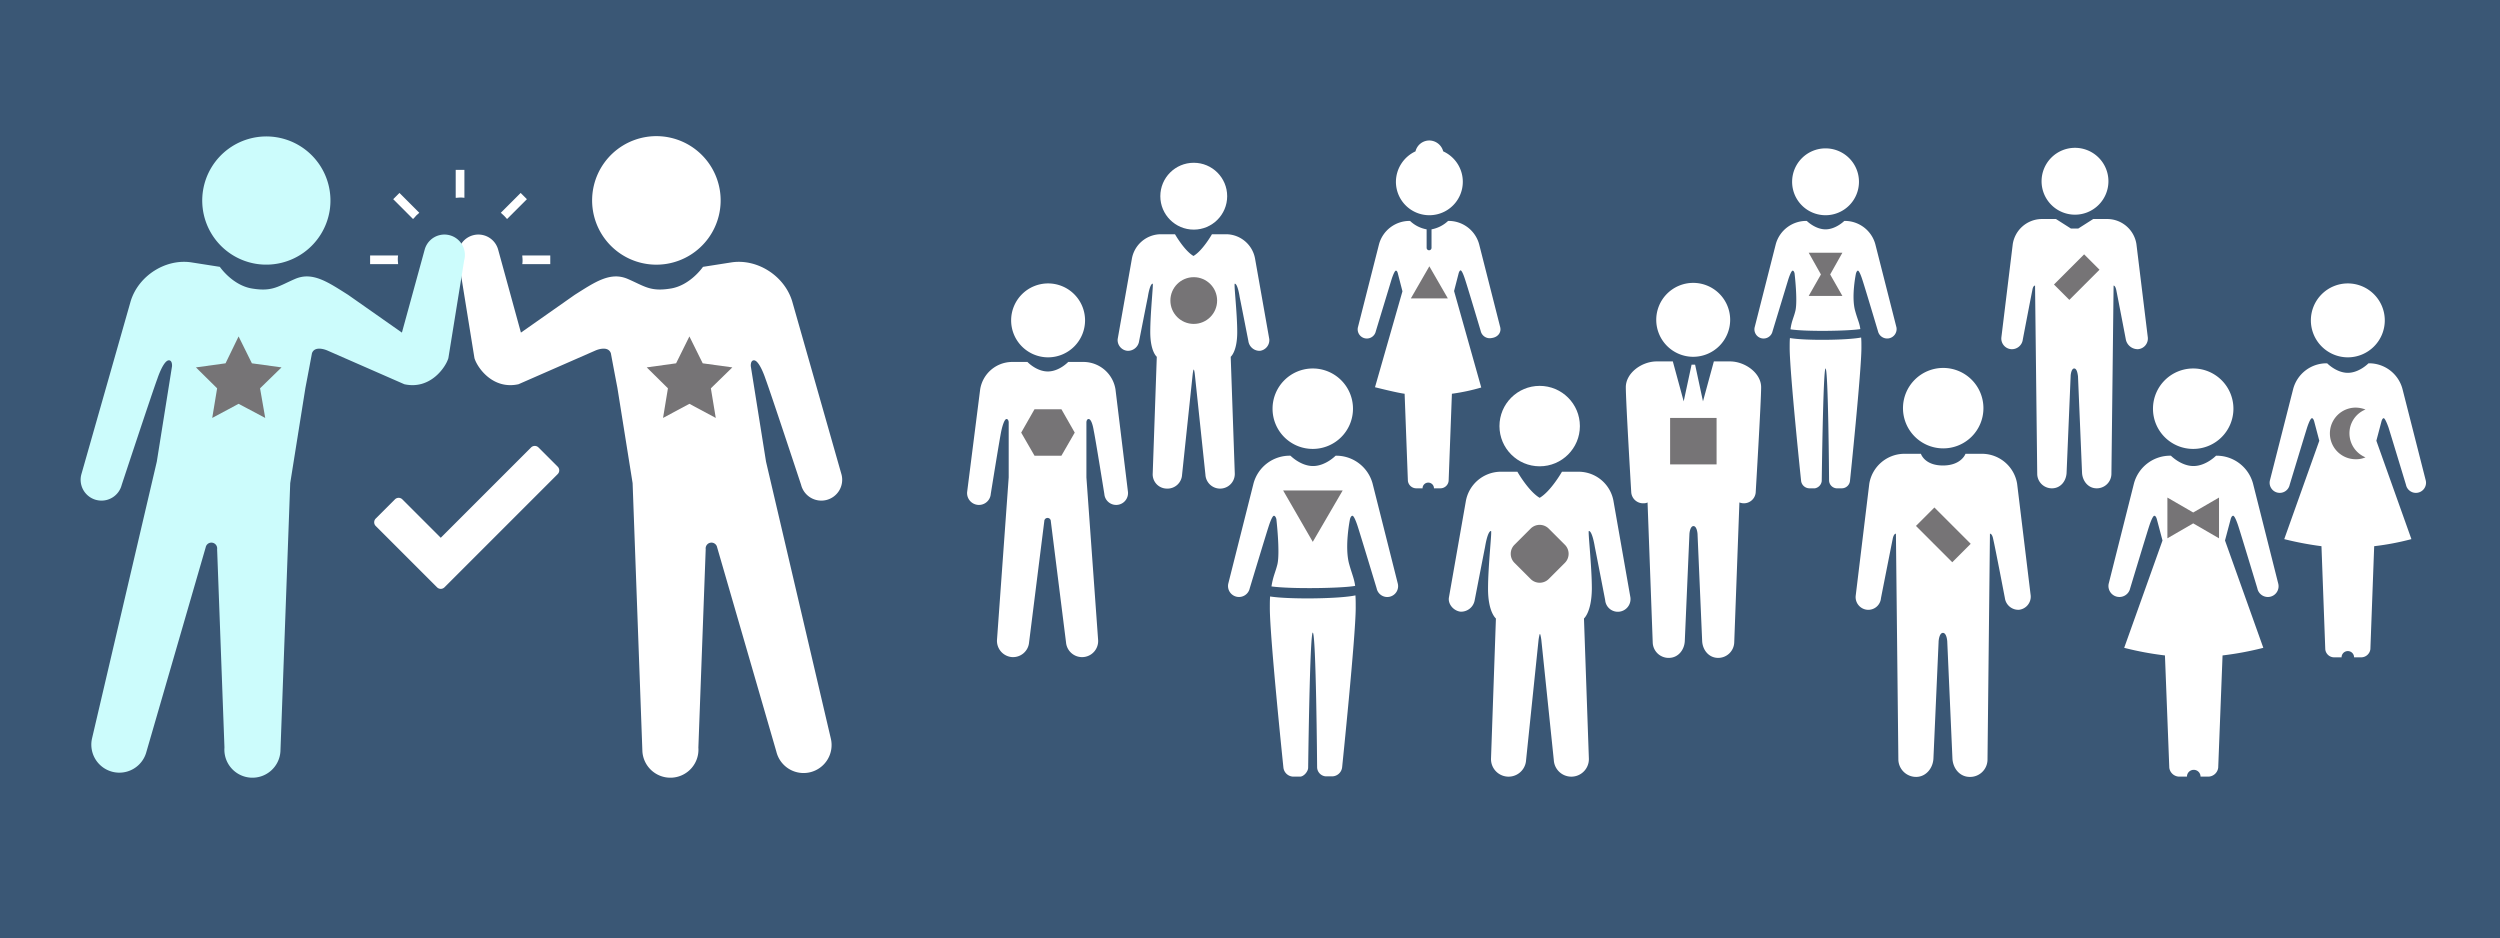
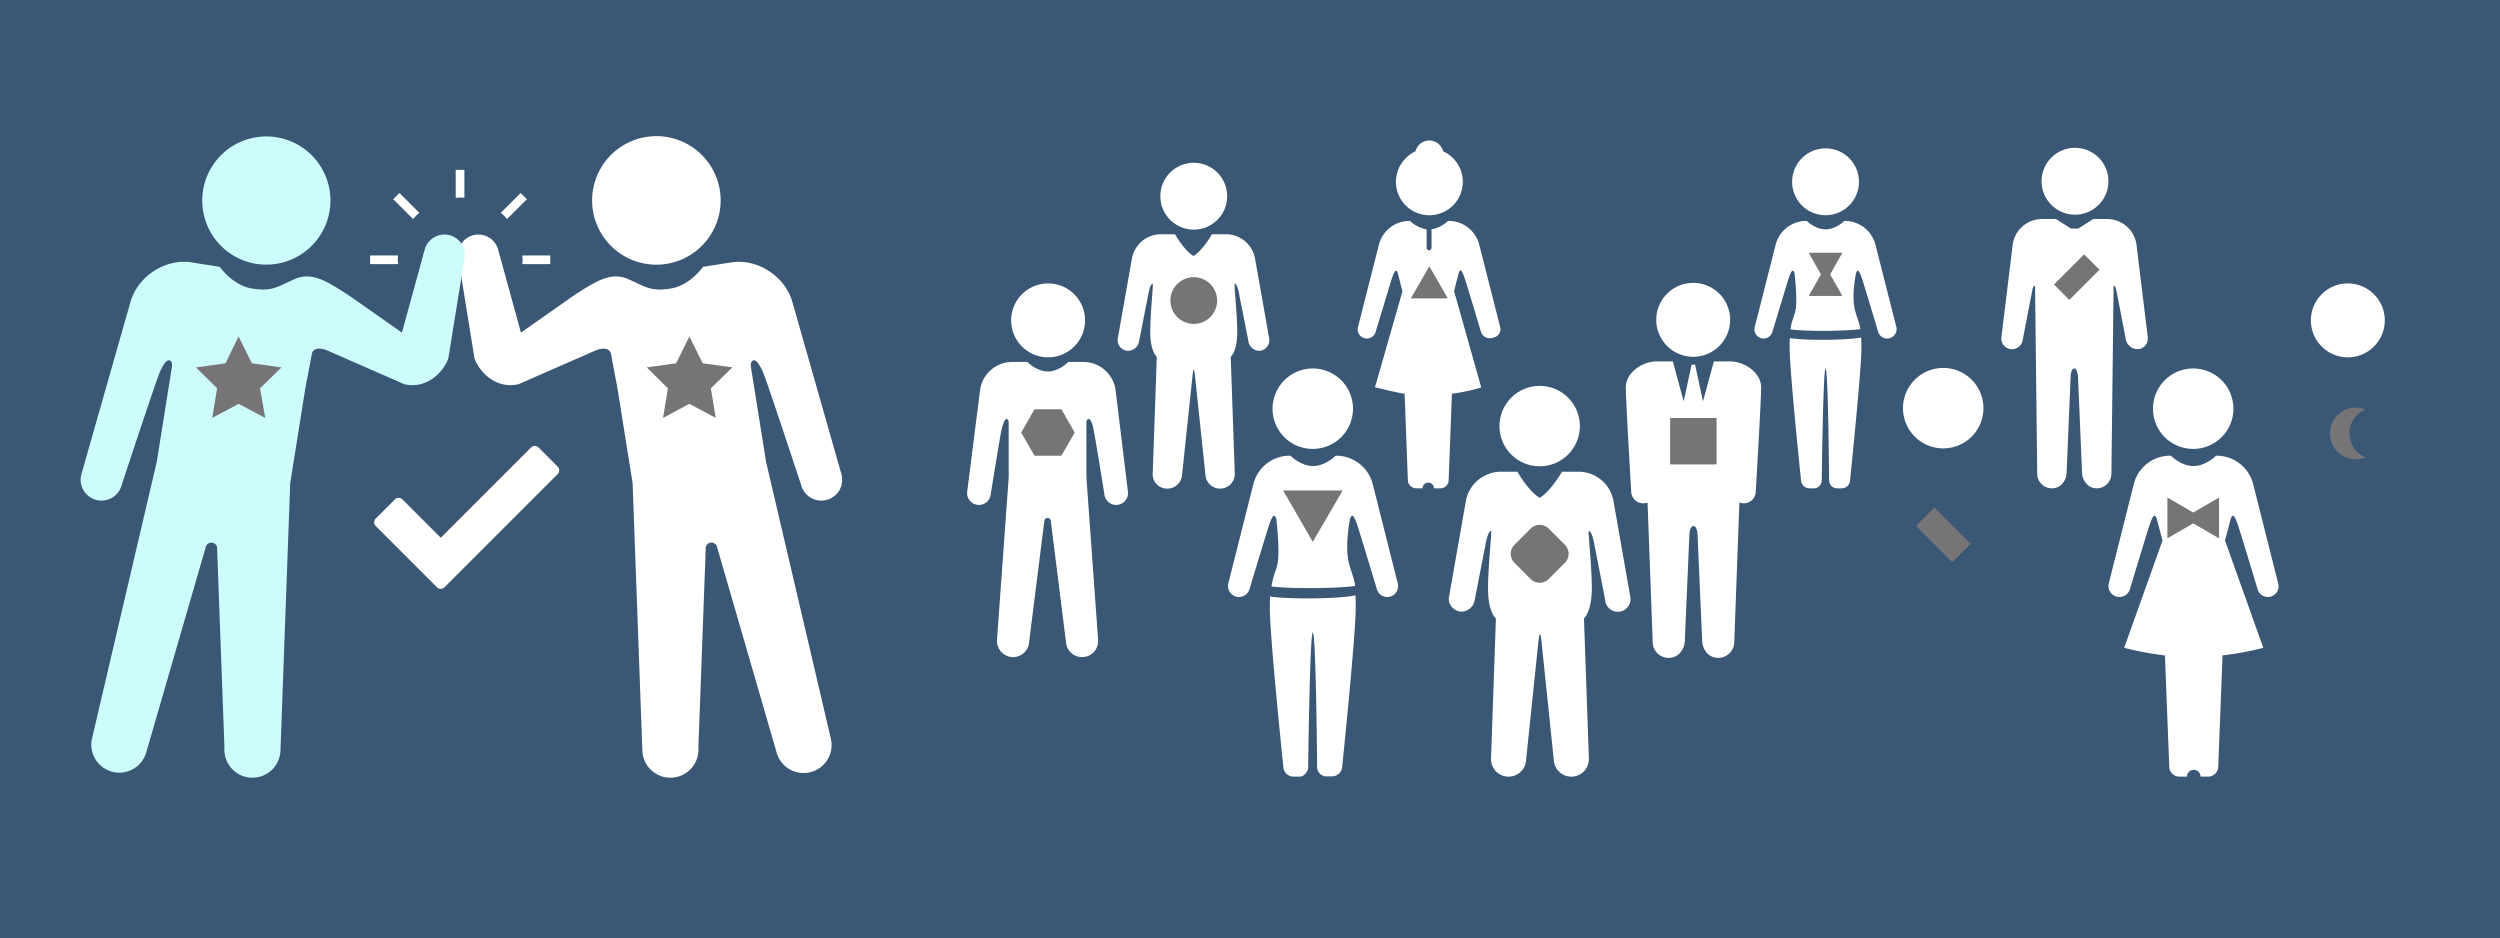
<svg xmlns="http://www.w3.org/2000/svg" id="sbsc_hla-merkmale_desktop" width="920" height="345.3" viewBox="0 0 920 345.3">
  <rect id="Rechteck_700_1_" width="920" height="345.3" fill="#3a5775" />
  <g id="Gruppe_3185" data-name="Gruppe 3185">
    <path id="Pfad_914" data-name="Pfad 914" d="M245.3,97.1a23.649,23.649,0,1,0-27.1-19.6A23.638,23.638,0,0,0,245.3,97.1Z" fill="#fff" />
    <path id="Pfad_915" data-name="Pfad 915" d="M291.5,110.8c-2.9-9.4-13-15.8-22.6-14.2l-10.2,1.6s-4.7,6.9-12,8c-7.5,1.2-9.5-.9-15.8-3.6-6.4-2.7-12.1,1.3-19.4,5.9l-19.8,13.9-8.4-30.6a7.534,7.534,0,1,0-14.5,4.1l5.8,35.9c1,3.4,6.7,11.7,16.2,9.6L219.1,129s4.6-2.1,5.7,1h0c1.3,7,2.4,12.7,2.4,12.7l5.6,35.1,3.6,98.7a10.324,10.324,0,1,0,20.6-1.4l2.7-73a2.13,2.13,0,0,1,4.2-.7l21.8,75.2a10.308,10.308,0,1,0,20-5L281.9,169.9l-5.6-35.1s-.2-2,1-2.2c2.1-.3,4.4,6.8,4.4,6.8,1.7,4.5,13.1,39,13.1,39a7.676,7.676,0,1,0,14.9-3.7Z" fill="#fff" />
  </g>
  <g id="Gruppe_3186" data-name="Gruppe 3186">
    <path id="Pfad_916" data-name="Pfad 916" d="M94.3,97.1a23.592,23.592,0,1,1,27-19.5A23.631,23.631,0,0,1,94.3,97.1Z" fill="#ccfcfc" />
    <path id="Pfad_917" data-name="Pfad 917" d="M48.1,110.8c2.9-9.4,13-15.8,22.6-14.2l10.2,1.6s4.7,6.9,12,8c7.5,1.2,9.5-.9,15.8-3.6,6.4-2.7,12.1,1.3,19.4,5.9l19.8,13.9,8.4-30.6a7.534,7.534,0,0,1,14.5,4.1L165,131.8c-1,3.4-6.7,11.7-16.2,9.6L120.5,129s-4.6-2.1-5.7,1h0c-1.3,7-2.4,12.7-2.4,12.7l-5.6,35.1-3.6,98.7a10.324,10.324,0,1,1-20.6-1.4l-2.7-73a2.13,2.13,0,0,0-4.2-.7L53.9,276.6a10.308,10.308,0,0,1-20-5L57.7,169.9l5.6-35.1s.2-2-1-2.2c-2.1-.3-4.4,6.8-4.4,6.8-1.7,4.5-13.1,39-13.1,39a7.676,7.676,0,1,1-14.9-3.7Z" fill="#ccfcfc" />
  </g>
  <g id="Gruppe_3188" data-name="Gruppe 3188">
    <g id="Gruppe_3187" data-name="Gruppe 3187">
      <path id="Pfad_918" data-name="Pfad 918" d="M623.1,131.3a13.6,13.6,0,1,1,13.6-13.6A13.614,13.614,0,0,1,623.1,131.3Z" fill="#fff" />
      <path id="Pfad_919" data-name="Pfad 919" d="M609.7,133h5.9l4,14.7,2.9-13.5h1.3l2.9,13.5,4-14.7h5.9c5.6,0,11.5,4.3,11.5,9.5s-2,38.7-2,38.7a4.366,4.366,0,0,1-4.7,4,4.961,4.961,0,0,1-1.3-.3l-1.9,51.5a5.912,5.912,0,0,1-6.1,5.7c-3.3-.1-5.5-2.9-5.7-6.1l-1.7-39.3c0-.6-.3-3.1-1.5-3.1s-1.5,2.5-1.5,3.1L620,236c-.2,3.2-2.4,6-5.7,6.1a5.851,5.851,0,0,1-6.1-5.7l-1.9-51.5a2.768,2.768,0,0,1-1.3.3,4.366,4.366,0,0,1-4.7-4s-2-33.5-2-38.7S604.1,133,609.7,133Z" fill="#fff" />
    </g>
    <rect id="Rechteck_757" data-name="Rechteck 757" width="17.1" height="17.1" transform="translate(614.6 153.8)" fill="#767476" />
  </g>
  <g id="Gruppe_3190" data-name="Gruppe 3190">
    <g id="Gruppe_3189" data-name="Gruppe 3189">
-       <path id="Pfad_920" data-name="Pfad 920" d="M687.2,224.4a4.682,4.682,0,0,1-4.3-5.2l5-41.2a13.137,13.137,0,0,1,12.6-11h6.4s1.3,4.3,8.1,4.3,8.3-4.3,8.3-4.3h6.4a13.137,13.137,0,0,1,12.6,11l5,41.2a4.868,4.868,0,0,1-4.3,5.2,5,5,0,0,1-5.2-4.3s-3.6-18.8-4.3-21.7c0,0-.3-2-1.2-2l-.9,83.3a6.409,6.409,0,0,1-6.7,6.2c-3.6-.1-6-3.2-6.2-6.7l-1.9-42.9c0-.7-.3-3.4-1.6-3.4s-1.6,2.7-1.6,3.4l-1.9,42.9c-.2,3.5-2.7,6.6-6.2,6.7a6.538,6.538,0,0,1-6.7-6.2l-.9-83.3c-.9,0-1.2,2-1.2,2-.6,2.9-4.3,21.7-4.3,21.7A4.681,4.681,0,0,1,687.2,224.4Z" fill="#fff" />
      <path id="Pfad_921" data-name="Pfad 921" d="M715.1,165a14.8,14.8,0,1,1,14.8-14.8A14.767,14.767,0,0,1,715.1,165Z" fill="#fff" />
    </g>
    <rect id="Rechteck_758" data-name="Rechteck 758" width="18.9" height="9.6" transform="translate(711.857 186.755) rotate(45)" fill="#767476" />
  </g>
  <g id="Gruppe_3192" data-name="Gruppe 3192">
    <g id="Gruppe_3191" data-name="Gruppe 3191">
      <path id="Pfad_922" data-name="Pfad 922" d="M786.8,128.5a3.941,3.941,0,0,0,3.6-4.3l-4.2-34.4a10.908,10.908,0,0,0-10.5-9.2h-5.4l-5.5,3.5h-2.7l-5.5-3.5h-5.4a10.908,10.908,0,0,0-10.5,9.2l-4.2,34.4a3.941,3.941,0,0,0,3.6,4.3,4.06,4.06,0,0,0,4.3-3.6s3-15.7,3.5-18.1c0,0,.2-1.7,1-1.7l.8,69.4a5.382,5.382,0,0,0,5.6,5.2c3-.1,5-2.6,5.2-5.6l1.5-35.7c0-.6.3-2.8,1.3-2.8,1.1,0,1.3,2.3,1.4,2.8l1.5,35.7c.2,2.9,2.2,5.5,5.2,5.6a5.382,5.382,0,0,0,5.6-5.2l.8-69.4c.7,0,1,1.7,1,1.7.5,2.4,3.5,18.1,3.5,18.1A4.46,4.46,0,0,0,786.8,128.5Z" fill="#fff" />
      <path id="Pfad_923" data-name="Pfad 923" d="M763.6,79a12.3,12.3,0,1,0-12.3-12.3A12.291,12.291,0,0,0,763.6,79Z" fill="#fff" />
    </g>
    <rect id="Rechteck_759" data-name="Rechteck 759" width="15.7" height="8" transform="translate(755.859 104.699) rotate(-45)" fill="#767476" />
  </g>
  <g id="Gruppe_3196" data-name="Gruppe 3196">
    <g id="Gruppe_3195" data-name="Gruppe 3195">
      <g id="Gruppe_3194" data-name="Gruppe 3194">
        <g id="Gruppe_3193" data-name="Gruppe 3193">
          <circle id="Ellipse_50" data-name="Ellipse 50" cx="14.8" cy="14.8" r="14.8" transform="translate(551.8 142)" fill="#fff" />
          <path id="Pfad_924" data-name="Pfad 924" d="M600,219.9l-6.2-35.3a13.055,13.055,0,0,0-12.6-11h-6.4s-4.1,7.2-8.2,9.6c-4.1-2.4-8.2-9.6-8.2-9.6H552a13.137,13.137,0,0,0-12.6,11l-6.2,35.3c-.4,2.4,1.7,4.9,4.3,5.2a5.1,5.1,0,0,0,5.2-4.3s3.2-16.5,3.8-19.5c0,0,.9-5.9,2.2-5.9.4,0-1.1,12.8-1.1,21.3,0,8.6,2.9,10.9,2.9,10.9L548.7,279a6.459,6.459,0,1,0,12.9.7l4.6-44.3s.3-2.1.5-2.1.5,2.1.5,2.1l4.6,44.3a6.459,6.459,0,1,0,12.9-.7l-1.8-51.4s2.8-2.3,2.9-10.9c0-8.6-1.5-21.3-1.1-21.3,1.3,0,2.2,5.9,2.2,5.9.6,2.9,3.8,19.5,3.8,19.5a4.673,4.673,0,1,0,9.3-.9Z" fill="#fff" />
        </g>
      </g>
    </g>
    <path id="Pfad_925" data-name="Pfad 925" d="M575.9,207.1l-6,6a4.708,4.708,0,0,1-6.6,0l-6-6a4.708,4.708,0,0,1,0-6.6l6-6a4.708,4.708,0,0,1,6.6,0l6,6A4.708,4.708,0,0,1,575.9,207.1Z" fill="#767476" />
  </g>
  <g id="Gruppe_3200" data-name="Gruppe 3200">
    <g id="Gruppe_3199" data-name="Gruppe 3199">
      <g id="Gruppe_3198" data-name="Gruppe 3198">
        <g id="Gruppe_3197" data-name="Gruppe 3197">
          <circle id="Ellipse_51" data-name="Ellipse 51" cx="12.3" cy="12.3" r="12.3" transform="translate(427 59.9)" fill="#fff" />
          <path id="Pfad_926" data-name="Pfad 926" d="M467.1,124.8l-5.2-29.4a10.908,10.908,0,0,0-10.5-9.2H446s-3.4,6-6.8,8c-3.4-2-6.8-8-6.8-8H427a10.908,10.908,0,0,0-10.5,9.2l-5.2,29.4a3.986,3.986,0,0,0,3.6,4.3,4.152,4.152,0,0,0,4.3-3.6s2.7-13.8,3.2-16.2c0,0,.7-4.9,1.8-4.9.3,0-.9,10.7-.9,17.8,0,7.2,2.4,9.1,2.4,9.1l-1.5,42.9a5.238,5.238,0,0,0,5.1,5.6,5.383,5.383,0,0,0,5.7-5.1l3.9-36.9s.2-1.8.4-1.8.4,1.8.4,1.8l3.9,36.9a5.406,5.406,0,0,0,10.8-.5l-1.5-42.9s2.4-1.9,2.4-9.1c0-7.1-1.3-17.8-.9-17.8,1.1,0,1.8,4.9,1.8,4.9.5,2.4,3.2,16.2,3.2,16.2a4.152,4.152,0,0,0,4.3,3.6A3.977,3.977,0,0,0,467.1,124.8Z" fill="#fff" />
        </g>
      </g>
    </g>
    <circle id="Ellipse_52" data-name="Ellipse 52" cx="8.6" cy="8.6" r="8.6" transform="translate(430.7 102)" fill="#767476" />
  </g>
  <g id="Gruppe_3202" data-name="Gruppe 3202">
    <g id="Gruppe_3201" data-name="Gruppe 3201">
      <path id="Pfad_927" data-name="Pfad 927" d="M864,131.5a13.6,13.6,0,1,0-13.6-13.6A13.614,13.614,0,0,0,864,131.5Z" fill="#fff" />
-       <path id="Pfad_928" data-name="Pfad 928" d="M892.7,176.9l-8.6-33.8a12.7,12.7,0,0,0-12.5-9.4s-3.4,3.5-7.6,3.5-7.6-3.5-7.6-3.5a12.7,12.7,0,0,0-12.5,9.4l-8.6,33.8a3.726,3.726,0,0,0,7.3,1.5s5.7-18.8,6.4-21c0,0,1.1-3.5,1.8-3.5.5,0,.8,1.1.8,1.1l1.9,7.2-12.9,36.2a118.275,118.275,0,0,0,13.7,2.6l1.4,37.9a3.278,3.278,0,0,0,3.3,3h2.7a2.3,2.3,0,1,1,4.6,0H869a3.434,3.434,0,0,0,3.3-3l1.4-37.9a97.349,97.349,0,0,0,13.7-2.6l-12.9-36.2,1.9-7.2s.3-1.1.8-1.1c.6,0,1.8,3.5,1.8,3.5.7,2.2,6.4,21,6.4,21a3.726,3.726,0,1,0,7.3-1.5Z" fill="#fff" />
    </g>
    <path id="Pfad_929" data-name="Pfad 929" d="M864.6,159.5a9.407,9.407,0,0,1,5.9-8.8,10.481,10.481,0,0,0-3.6-.7,9.5,9.5,0,0,0,0,19,8.571,8.571,0,0,0,3.6-.7A9.557,9.557,0,0,1,864.6,159.5Z" fill="#767476" />
  </g>
  <g id="Gruppe_3204" data-name="Gruppe 3204">
    <g id="Gruppe_3203" data-name="Gruppe 3203">
      <path id="Pfad_930" data-name="Pfad 930" d="M385.7,131.5a13.6,13.6,0,1,1,13.6-13.6A13.614,13.614,0,0,1,385.7,131.5Z" fill="#fff" />
      <path id="Pfad_931" data-name="Pfad 931" d="M360.7,143.3a11.971,11.971,0,0,1,11.5-10.1h5.9s3.3,3.5,7.5,3.5,7.5-3.5,7.5-3.5H399a11.971,11.971,0,0,1,11.5,10.1l4.6,37.8a4.364,4.364,0,0,1-8.7.7s-3.3-20.6-3.9-23.3c0,0-.6-4.3-1.9-4.3-.7,0-.8,1.1-.8,1.1v20.4l4.3,59.7a5.921,5.921,0,0,1-11.8,1l-5.6-44.6a1.2,1.2,0,0,0-2.4,0l-5.6,44.6a5.924,5.924,0,0,1-6.4,5.4,6,6,0,0,1-5.4-6.4l4.3-59.7V155.3s-.1-1.1-.8-1.1c-1,0-1.9,4.3-1.9,4.3-.6,2.7-3.9,23.3-3.9,23.3a4.364,4.364,0,0,1-8.7-.7Z" fill="#fff" />
    </g>
    <path id="Pfad_932" data-name="Pfad 932" d="M390.6,150.6h-9.9l-4.9,8.6,4.9,8.5h9.9l4.9-8.5Z" fill="#767476" />
  </g>
  <path id="Pfad_933" data-name="Pfad 933" d="M253.7,123.8l4.9,9.9,10.9,1.5-7.9,7.7,1.8,10.9-9.7-5.2-9.7,5.2,1.8-10.9-7.8-7.7,10.8-1.5Z" fill="#767476" />
  <path id="Pfad_934" data-name="Pfad 934" d="M87.8,123.8l4.9,9.9,10.9,1.5-7.9,7.7,1.9,10.9-9.8-5.2-9.7,5.2,1.8-10.9-7.8-7.7L83,133.7Z" fill="#767476" />
  <g id="Gruppe_3206" data-name="Gruppe 3206">
    <g id="Gruppe_3205" data-name="Gruppe 3205">
      <path id="Pfad_935" data-name="Pfad 935" d="M526,79.2a12.3,12.3,0,0,0,5.1-23.5,5.342,5.342,0,0,0-5.1-4,5.254,5.254,0,0,0-5.1,4,12.427,12.427,0,0,0-7.2,11.2A12.291,12.291,0,0,0,526,79.2Z" fill="#fff" />
-       <path id="Pfad_936" data-name="Pfad 936" d="M552.1,120.5l-7.8-30.7a11.643,11.643,0,0,0-11.4-8.5,12.127,12.127,0,0,1-6.1,3.1v6.8a.9.9,0,0,1-1.8,0V84.4a11.833,11.833,0,0,1-6.1-3.1,11.643,11.643,0,0,0-11.4,8.5l-7.8,30.7a3.373,3.373,0,0,0,6.6,1.4s5.2-17.1,5.8-19.1c0,0,1-3.2,1.6-3.2.5,0,.7,1,.7,1l1.7,6.6L506,142.5s8.3,2.1,10.9,2.4l1.2,32a3.12,3.12,0,0,0,3,2.8h2.4a2.1,2.1,0,1,1,4.2,0h2.4a3.04,3.04,0,0,0,3-2.8l1.2-32a72.67,72.67,0,0,0,10.8-2.3l-10-35.5,1.7-6.6s.3-1,.7-1c.6,0,1.6,3.2,1.6,3.2.7,2,5.8,19.1,5.8,19.1a3.4,3.4,0,0,0,4,2.6C551.3,124.1,552.5,122.3,552.1,120.5Z" fill="#fff" />
+       <path id="Pfad_936" data-name="Pfad 936" d="M552.1,120.5l-7.8-30.7a11.643,11.643,0,0,0-11.4-8.5,12.127,12.127,0,0,1-6.1,3.1v6.8a.9.9,0,0,1-1.8,0V84.4a11.833,11.833,0,0,1-6.1-3.1,11.643,11.643,0,0,0-11.4,8.5l-7.8,30.7a3.373,3.373,0,0,0,6.6,1.4s5.2-17.1,5.8-19.1c0,0,1-3.2,1.6-3.2.5,0,.7,1,.7,1l1.7,6.6L506,142.5s8.3,2.1,10.9,2.4l1.2,32a3.12,3.12,0,0,0,3,2.8h2.4a2.1,2.1,0,1,1,4.2,0h2.4a3.04,3.04,0,0,0,3-2.8l1.2-32a72.67,72.67,0,0,0,10.8-2.3l-10-35.5,1.7-6.6s.3-1,.7-1c.6,0,1.6,3.2,1.6,3.2.7,2,5.8,19.1,5.8,19.1a3.4,3.4,0,0,0,4,2.6C551.3,124.1,552.5,122.3,552.1,120.5" fill="#fff" />
    </g>
    <path id="Pfad_937" data-name="Pfad 937" d="M526,98l-6.8,11.8h13.6Z" fill="#767476" />
  </g>
  <g id="Gruppe_3209" data-name="Gruppe 3209">
    <g id="Gruppe_3208" data-name="Gruppe 3208">
      <path id="Pfad_938" data-name="Pfad 938" d="M483.1,165.2a14.8,14.8,0,1,0-14.8-14.8A14.767,14.767,0,0,0,483.1,165.2Z" fill="#fff" />
      <g id="Gruppe_3207" data-name="Gruppe 3207">
        <path id="Pfad_939" data-name="Pfad 939" d="M514.4,214.8l-9.3-36.9a13.867,13.867,0,0,0-13.6-10.2s-3.7,3.8-8.3,3.8-8.3-3.8-8.3-3.8a13.784,13.784,0,0,0-13.6,10.2L452,214.8a4.04,4.04,0,1,0,7.9,1.7s6.2-20.5,7-22.9c0,0,1.2-3.8,1.9-3.8.6,0,.9,1.2.9,1.2s1.4,12.1.4,16.6c-.7,2.9-1.6,4.4-2.2,8.2,7.2,1,26,.7,30.8-.2-.4-2.8-1.1-4.1-2.2-8-1.8-6.4.3-16.6.3-16.6s.3-1.2.9-1.2c.7,0,1.9,3.8,1.9,3.8.8,2.4,7,22.9,7,22.9a3.992,3.992,0,1,0,7.8-1.7Z" fill="#fff" />
        <path id="Pfad_940" data-name="Pfad 940" d="M467.4,219.5c-.1,1.3-.1,2.7-.1,4.3,0,10.7,5,58.7,5,58.7a3.753,3.753,0,0,0,3.6,3.3h2.5c1.4,0,3-1.9,3-3.3,0,.4.6-49.7,1.7-49.7,1.2,0,1.6,48.8,1.6,49.6a3.435,3.435,0,0,0,3.2,3.3h2.4a3.753,3.753,0,0,0,3.6-3.3s5-48.4,5-58.7c0-1.8,0-3.3-.1-4.6C492.9,220.4,474.2,220.6,467.4,219.5Z" fill="#fff" />
      </g>
    </g>
    <path id="Pfad_941" data-name="Pfad 941" d="M483.1,199.4l11-18.9H472.2Z" fill="#767476" />
  </g>
  <g id="Gruppe_3212" data-name="Gruppe 3212">
    <g id="Gruppe_3211" data-name="Gruppe 3211">
      <path id="Pfad_942" data-name="Pfad 942" d="M671.8,79.2a12.3,12.3,0,1,0-12.3-12.3A12.291,12.291,0,0,0,671.8,79.2Z" fill="#fff" />
      <g id="Gruppe_3210" data-name="Gruppe 3210">
        <path id="Pfad_943" data-name="Pfad 943" d="M697.9,120.5l-7.8-30.7a11.643,11.643,0,0,0-11.4-8.5s-3.1,3.1-6.9,3.1-6.9-3.1-6.9-3.1a11.643,11.643,0,0,0-11.4,8.5l-7.8,30.7a3.373,3.373,0,1,0,6.6,1.4s5.2-17.1,5.8-19.1c0,0,1-3.2,1.6-3.2.5,0,.7,1,.7,1s1.2,10.1.3,13.8c-.6,2.5-1.4,3.7-1.8,6.8,6,.9,21.7.6,25.7-.1-.3-2.3-1-3.4-1.9-6.7-1.5-5.3.3-13.8.3-13.8s.3-1,.7-1c.6,0,1.6,3.2,1.6,3.2.7,2,5.8,19.1,5.8,19.1a3.473,3.473,0,0,0,6.8-1.4Z" fill="#fff" />
        <path id="Pfad_944" data-name="Pfad 944" d="M658.7,124.4c-.1,1-.1,2.2-.1,3.6,0,8.9,4.2,48.9,4.2,48.9a3.12,3.12,0,0,0,3,2.8h2.1a3.078,3.078,0,0,0,2.5-2.7c0,.3.5-41.4,1.4-41.4,1,0,1.3,40.7,1.3,41.3a2.974,2.974,0,0,0,2.7,2.8h2a3.04,3.04,0,0,0,3-2.8S685,136.6,685,128c0-1.5,0-2.8-.1-3.8C680,125.2,664.4,125.4,658.7,124.4Z" fill="#fff" />
      </g>
    </g>
    <path id="Pfad_945" data-name="Pfad 945" d="M678,93H665.6l4.5,8-4.5,7.9H678l-4.5-7.9Z" fill="#767476" />
  </g>
  <g id="Gruppe_3214" data-name="Gruppe 3214">
    <g id="Gruppe_3213" data-name="Gruppe 3213">
      <path id="Pfad_946" data-name="Pfad 946" d="M807.1,165.2a14.8,14.8,0,1,0-14.8-14.8A14.767,14.767,0,0,0,807.1,165.2Z" fill="#fff" />
      <path id="Pfad_947" data-name="Pfad 947" d="M838.4,214.8l-9.3-36.9a13.867,13.867,0,0,0-13.6-10.2s-3.7,3.8-8.3,3.8-8.3-3.8-8.3-3.8a13.784,13.784,0,0,0-13.6,10.2L776,214.8a4.04,4.04,0,1,0,7.9,1.7s6.2-20.5,7-22.9c0,0,1.2-3.8,1.9-3.8.6,0,.9,1.2.9,1.2l2.1,7.9-14.1,39.5a115.225,115.225,0,0,0,15,2.8l1.6,41.3a3.753,3.753,0,0,0,3.6,3.3h2.9a2.5,2.5,0,0,1,5,0h2.9a3.753,3.753,0,0,0,3.6-3.3l1.6-41.3a115.225,115.225,0,0,0,15-2.8l-14.1-39.5,2.1-7.9s.3-1.2.9-1.2c.7,0,1.9,3.8,1.9,3.8.8,2.4,7,22.9,7,22.9a3.944,3.944,0,1,0,7.7-1.7Z" fill="#fff" />
    </g>
    <path id="Pfad_948" data-name="Pfad 948" d="M797.6,183.1v15l9.5-5.5,9.5,5.5v-15l-9.5,5.5Z" fill="#767476" />
  </g>
  <path id="Pfad_949" data-name="Pfad 949" d="M195.4,164.7l-33.2,33.2-14.1-14.1a1.933,1.933,0,0,0-2.8,0l-7,7a1.933,1.933,0,0,0,0,2.8l15.5,15.5,7,7a1.933,1.933,0,0,0,2.8,0l7-7,34.6-34.6a1.933,1.933,0,0,0,0-2.8l-7-7A1.933,1.933,0,0,0,195.4,164.7Z" fill="#fff" />
  <g id="Gruppe_3215" data-name="Gruppe 3215">
    <path id="Pfad_950" data-name="Pfad 950" d="M146.4,95.6a8.6,8.6,0,0,1,.1-1.6H136.2v3.2h10.3C146.5,96.7,146.4,96.2,146.4,95.6Z" fill="#fff" />
    <path id="Pfad_951" data-name="Pfad 951" d="M192.2,94c0,.5.1,1.1.1,1.6a8.6,8.6,0,0,1-.1,1.6h10.3V94Z" fill="#fff" />
  </g>
  <g id="Gruppe_3216" data-name="Gruppe 3216">
    <path id="Pfad_952" data-name="Pfad 952" d="M169.3,72.7a8.6,8.6,0,0,1,1.6.1V62.5h-3.2V72.8C168.3,72.8,168.8,72.7,169.3,72.7Z" fill="#fff" />
  </g>
  <g id="Gruppe_3217" data-name="Gruppe 3217">
    <path id="Pfad_953" data-name="Pfad 953" d="M153.1,79.4c.4-.4.8-.7,1.2-1.1L147,71l-2.3,2.3,7.3,7.3A11.987,11.987,0,0,0,153.1,79.4Z" fill="#fff" />
  </g>
  <g id="Gruppe_3218" data-name="Gruppe 3218">
    <path id="Pfad_954" data-name="Pfad 954" d="M184.3,78.3c.4.4.8.7,1.2,1.1s.7.8,1.1,1.2l7.3-7.3L191.6,71Z" fill="#fff" />
  </g>
</svg>